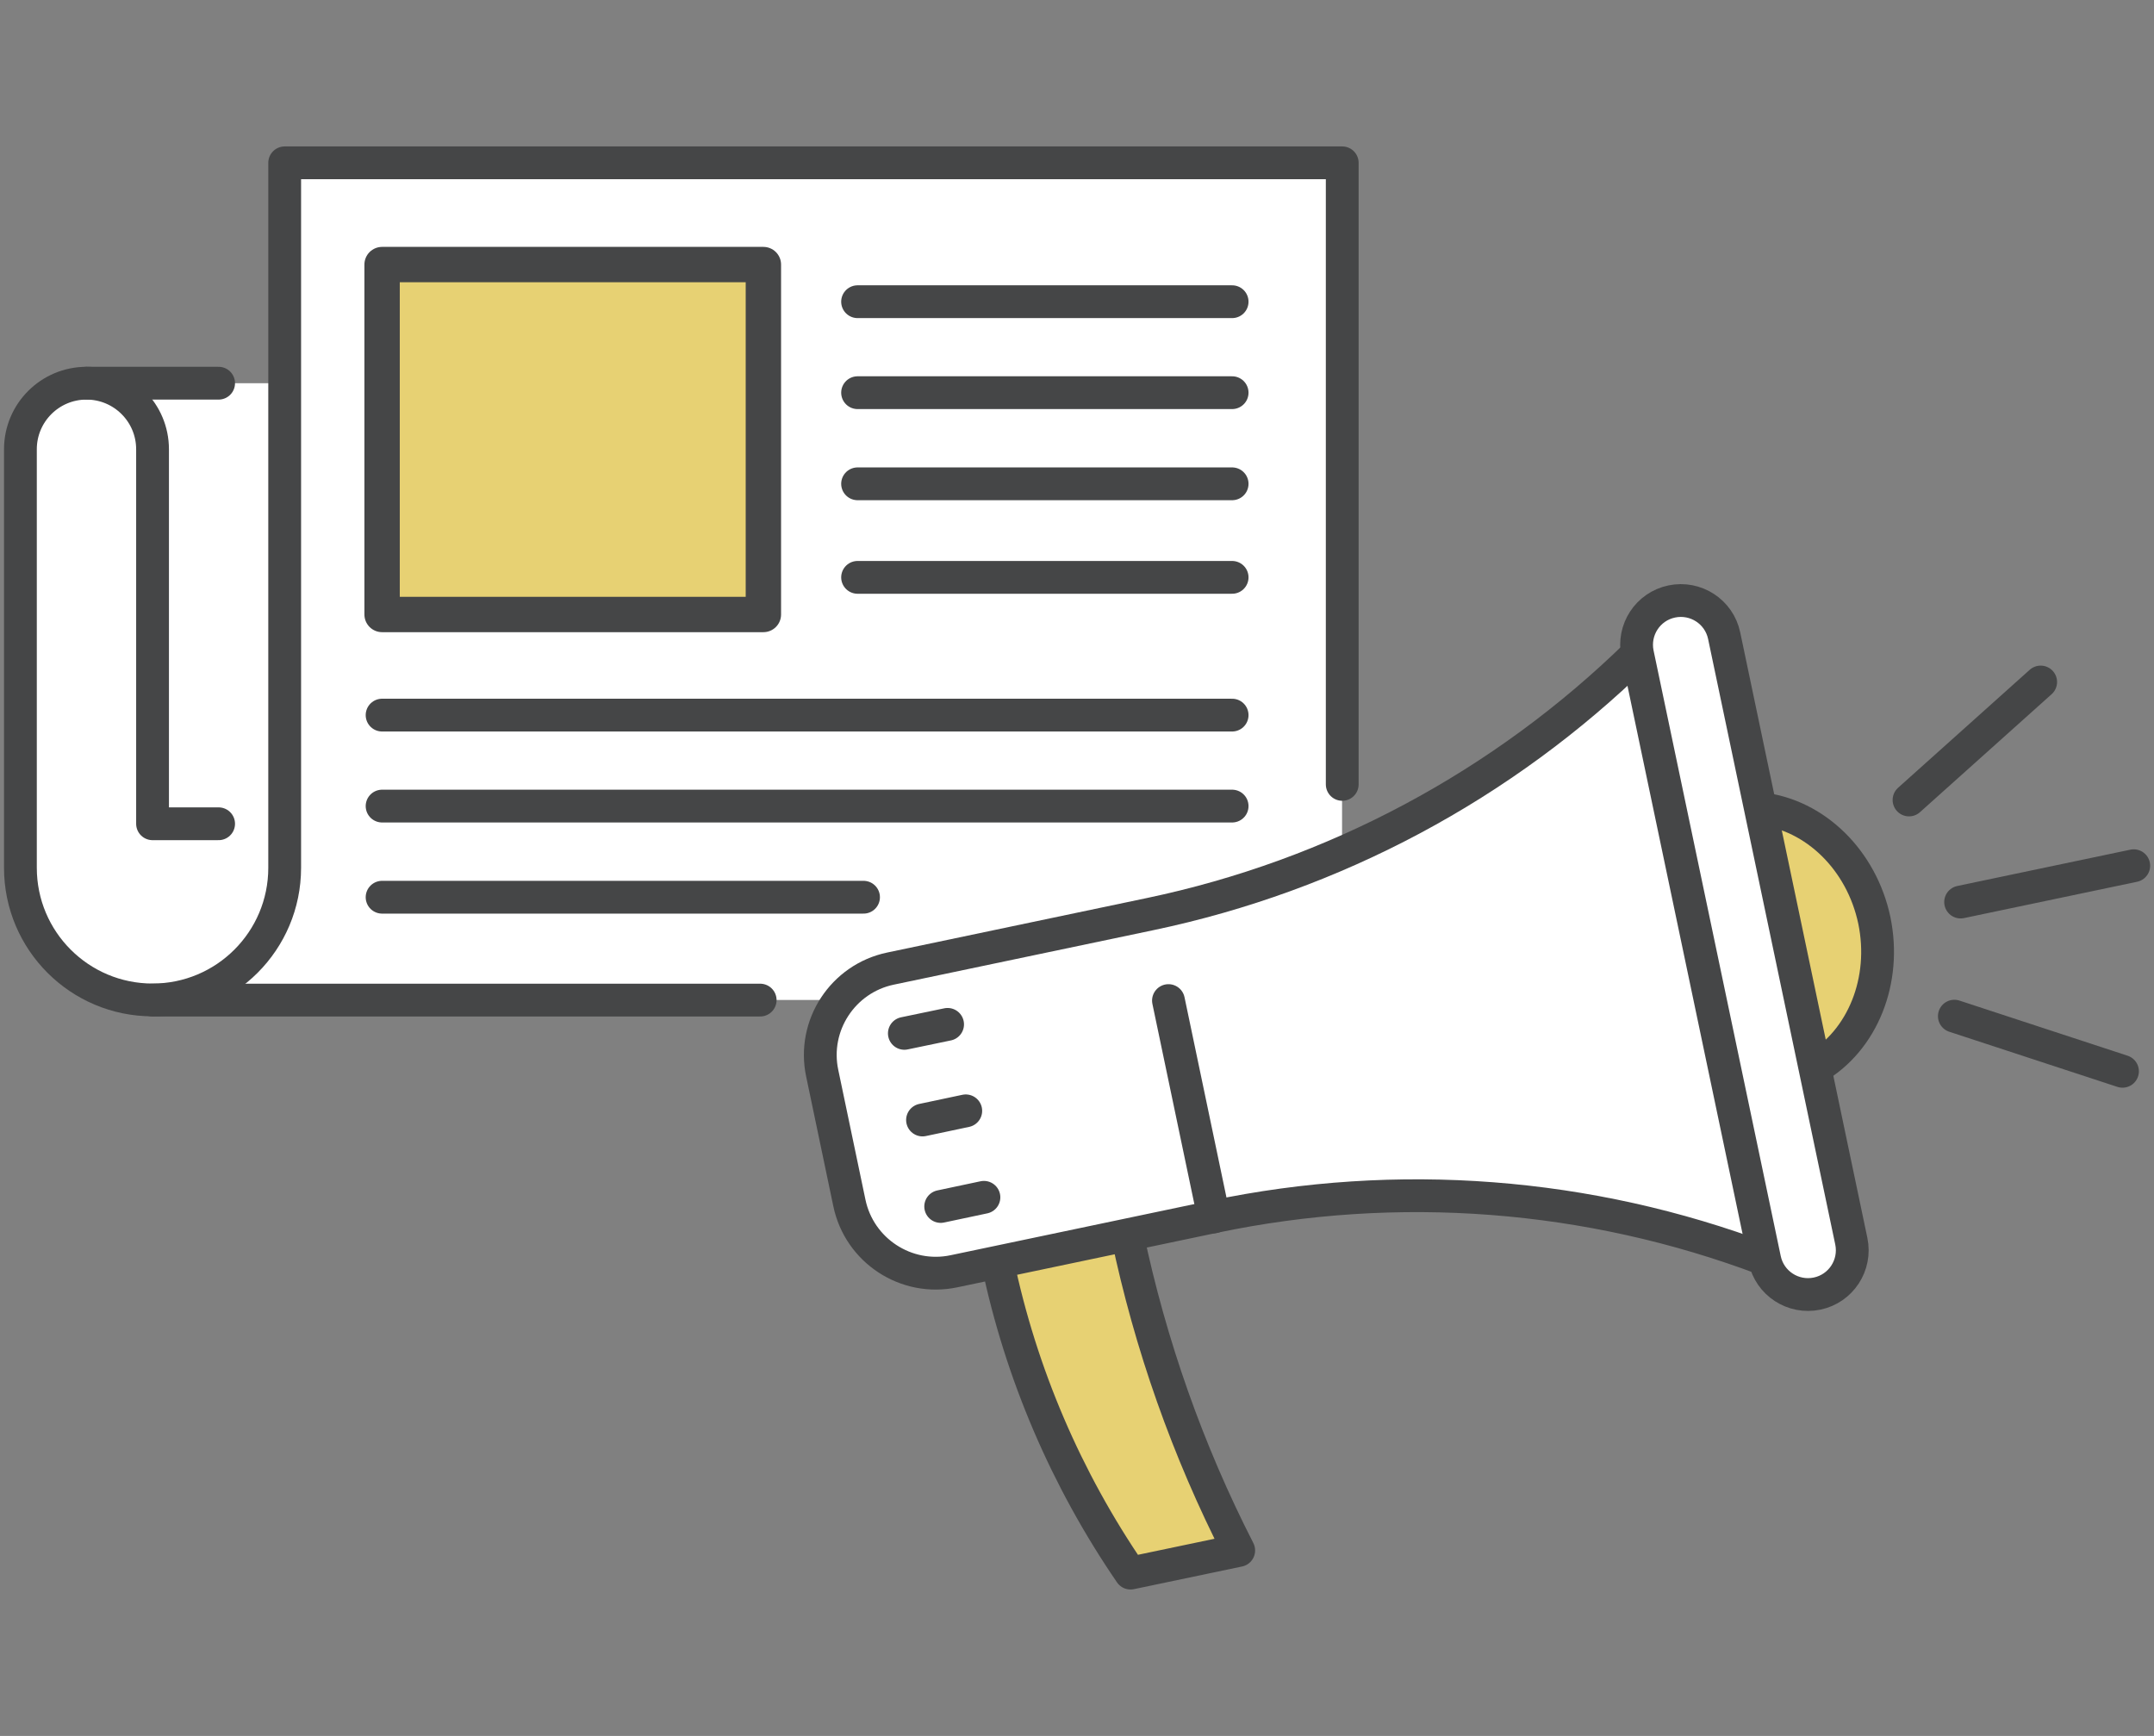
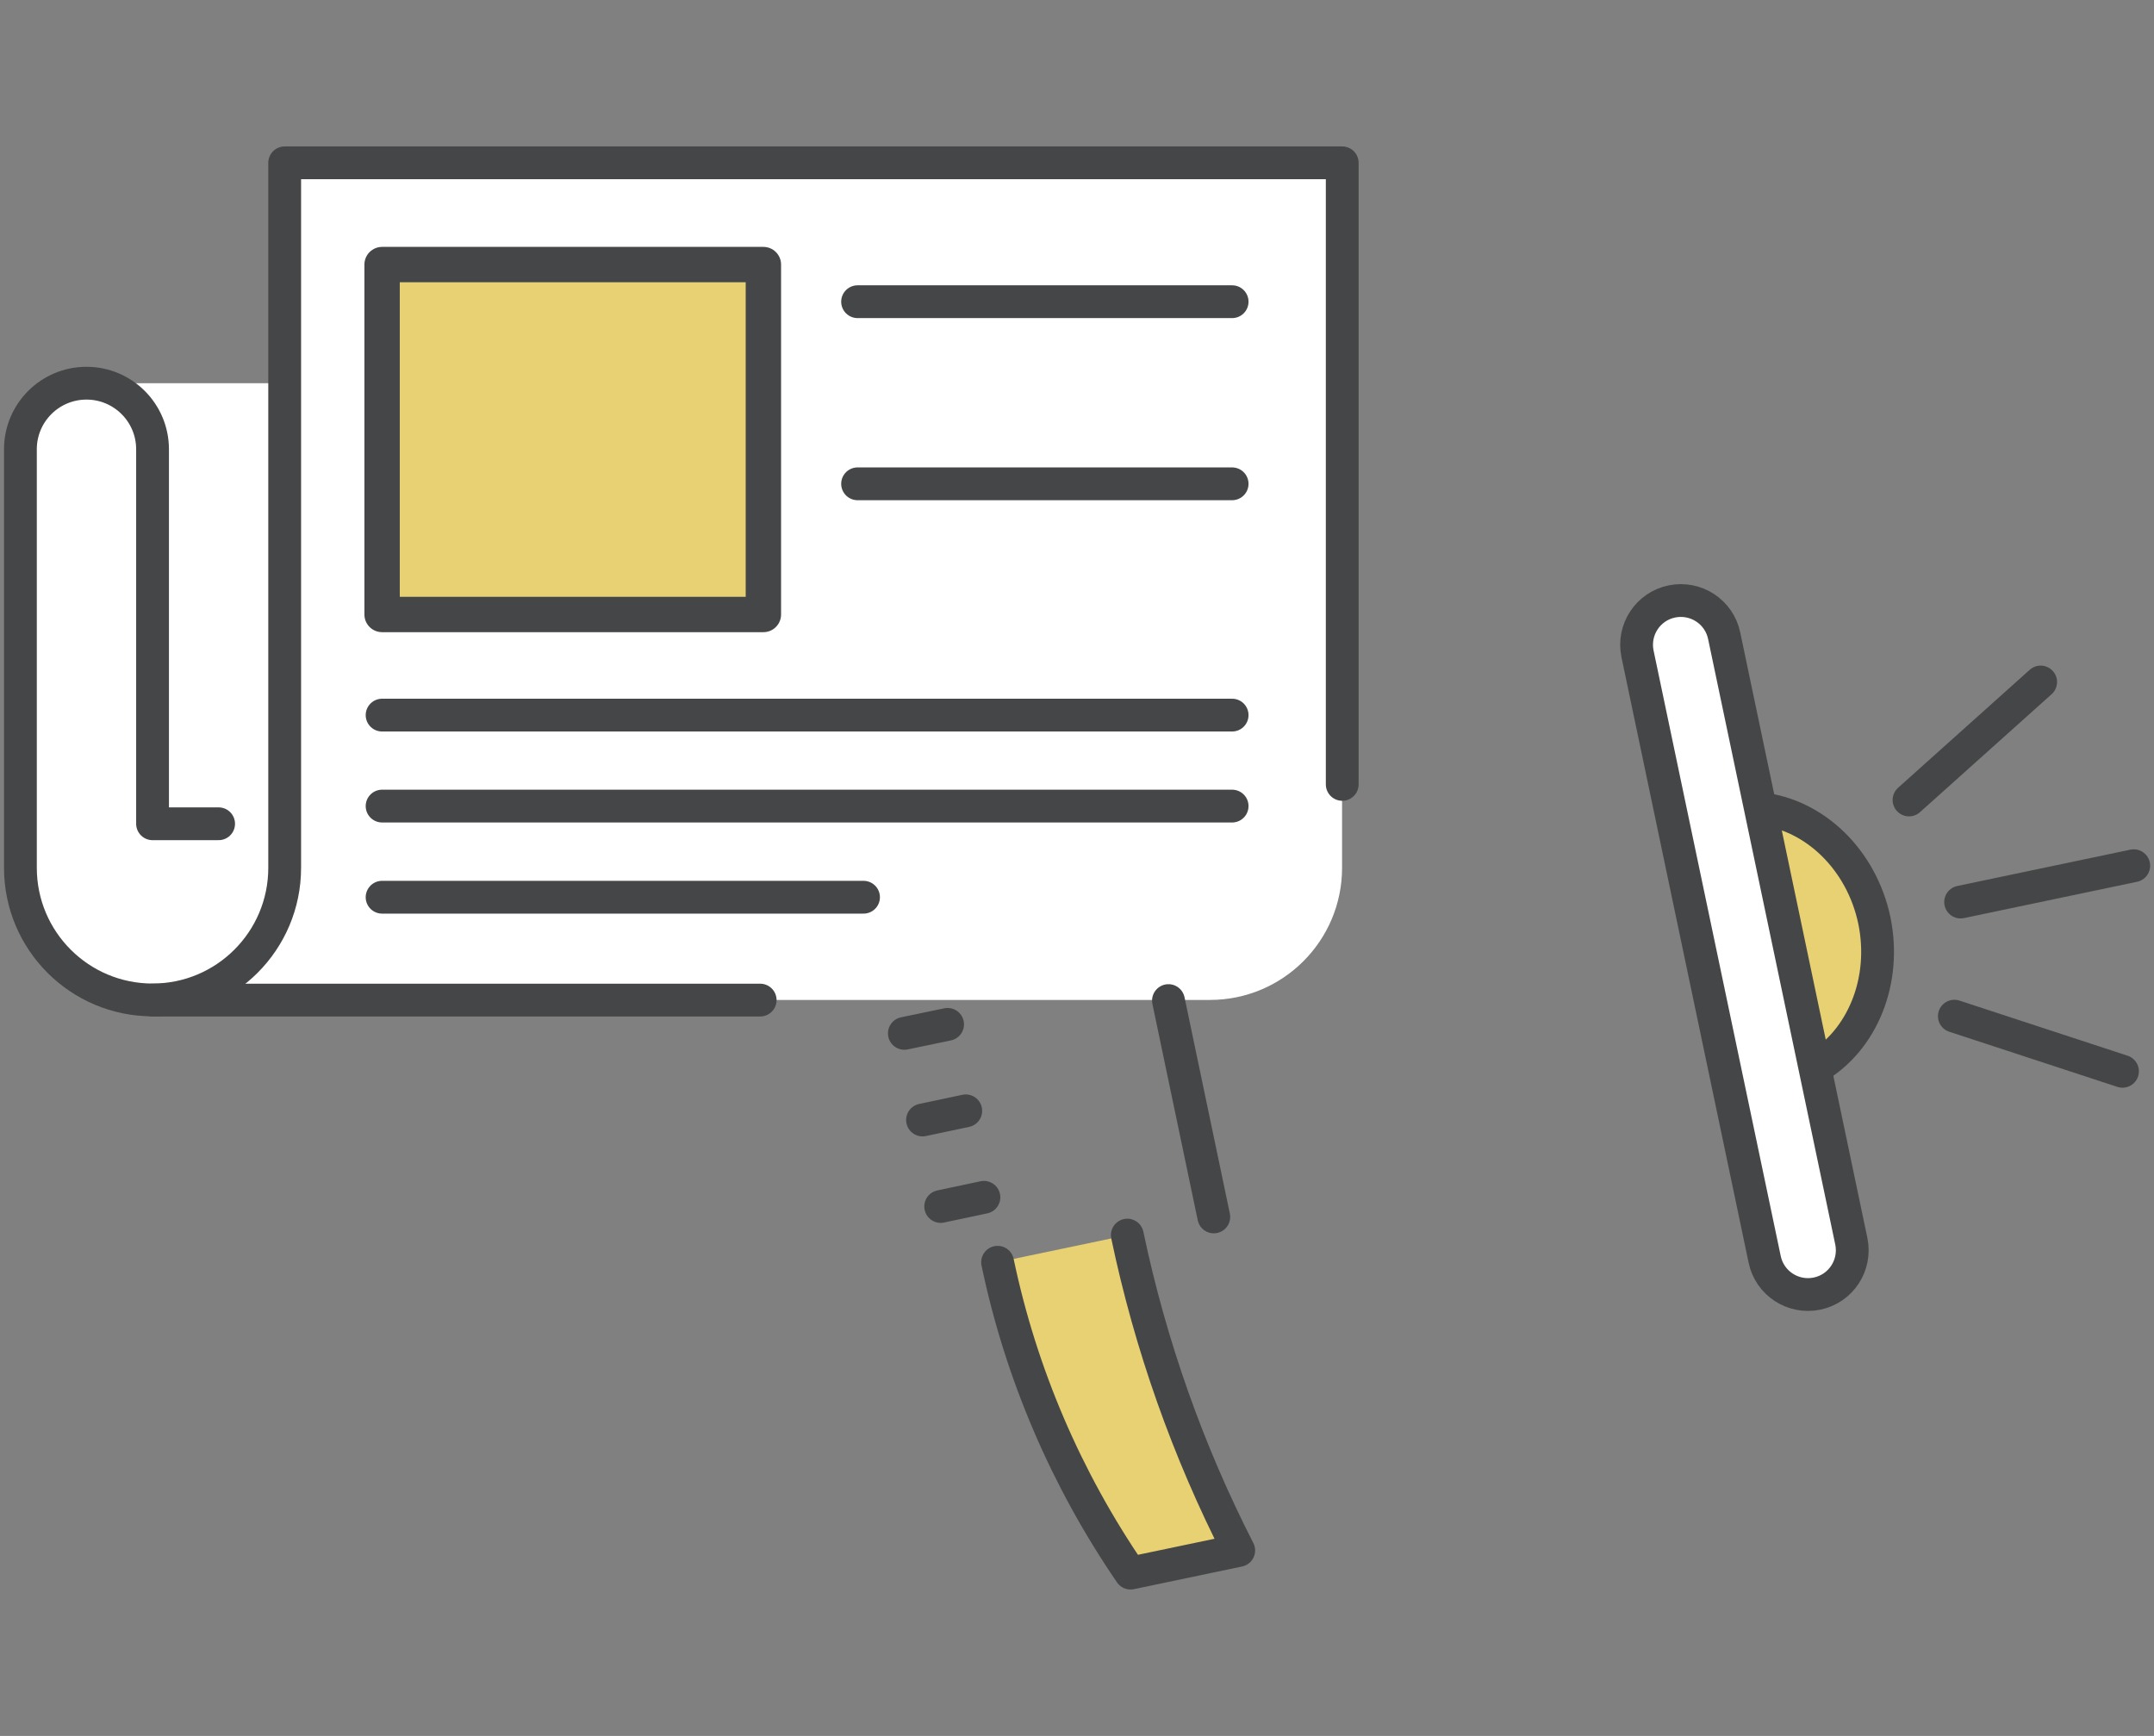
<svg xmlns="http://www.w3.org/2000/svg" id="_レイヤー_2" data-name="レイヤー 2" viewBox="0 0 134 108">
  <rect x="0" y="0" width="134" height="108" fill="#808080" stroke="none" />
  <defs>
    <style>
      .cls-1, .cls-2 {
        fill: none;
      }

      .cls-1, .cls-3 {
        stroke-width: 0px;
      }

      .cls-4, .cls-5, .cls-2 {
        stroke-width: 2.04px;
      }

      .cls-4, .cls-5, .cls-2, .cls-6 {
        stroke: #454647;
        stroke-linecap: round;
        stroke-linejoin: round;
      }

      .cls-4, .cls-6 {
        fill: #e7d173;
      }

      .cls-5, .cls-3 {
        fill: #fff;
      }

      .cls-6 {
        stroke-width: 2.2px;
      }
    </style>
  </defs>
  <g id="_レイヤー_1-2" data-name="レイヤー 1">
    <g>
-       <rect class="cls-1" width="134" height="108" />
      <g>
        <path class="cls-3" d="m17.71,10.13v13.71H4.64v.07c-1.92.35-3.38,2.02-3.38,4.04v26.04c0,4.54,3.68,8.22,8.22,8.22,0,0,4.02,0,0,0h65.79c4.54,0,8.22-3.68,8.22-8.22V10.13H17.71Z" />
        <path class="cls-2" d="m83.5,48.8V10.13H17.71v43.86c0,4.54-3.68,8.22-8.22,8.22s-8.22-3.68-8.22-8.22v-26.04c0-2.27,1.84-4.11,4.11-4.11s4.11,1.84,4.11,4.11v23.3h4.11" />
        <line class="cls-2" x1="9.49" y1="62.22" x2="47.29" y2="62.22" />
-         <line class="cls-2" x1="5.37" y1="23.84" x2="13.6" y2="23.84" />
-         <line class="cls-2" x1="53.35" y1="35.92" x2="76.65" y2="35.92" />
-         <line class="cls-2" x1="53.35" y1="24.43" x2="76.65" y2="24.43" />
        <line class="cls-2" x1="53.35" y1="18.77" x2="76.65" y2="18.77" />
        <line class="cls-2" x1="53.35" y1="30.1" x2="76.65" y2="30.1" />
        <line class="cls-2" x1="23.77" y1="50.15" x2="76.65" y2="50.15" />
        <line class="cls-2" x1="23.77" y1="44.49" x2="76.65" y2="44.49" />
        <line class="cls-2" x1="23.77" y1="55.82" x2="53.72" y2="55.82" />
        <g>
          <path class="cls-4" d="m109.52,50.31c3.41.38,6.29,3.21,7.08,6.94.78,3.74-.72,7.49-3.69,9.2" />
          <path class="cls-4" d="m62.06,78.53c1.45,6.93,4.27,13.5,8.27,19.34l6.73-1.41c-3.17-6.2-5.5-12.8-6.93-19.62" />
-           <path class="cls-5" d="m101.87,40.67c-8.36,8.18-18.87,13.8-30.32,16.2l-16.15,3.39c-2.97.62-4.88,3.54-4.25,6.51l1.69,8.07c.62,2.97,3.54,4.88,6.51,4.25l16.15-3.39c11.44-2.4,23.33-1.49,34.27,2.64" />
          <path class="cls-5" d="m109.78,78.35c.31,1.49,1.77,2.44,3.26,2.13s2.44-1.77,2.13-3.26l-7.91-37.67c-.31-1.49-1.77-2.44-3.26-2.13s-2.44,1.77-2.13,3.26l7.91,37.67Z" />
          <line class="cls-5" x1="72.69" y1="62.25" x2="75.51" y2="75.71" />
          <line class="cls-5" x1="57.39" y1="69.68" x2="60.08" y2="69.11" />
          <line class="cls-5" x1="56.26" y1="64.29" x2="58.95" y2="63.73" />
          <line class="cls-5" x1="58.52" y1="75.06" x2="61.21" y2="74.49" />
          <line class="cls-2" x1="121.97" y1="56.12" x2="132.74" y2="53.86" />
          <line class="cls-2" x1="118.76" y1="49.77" x2="126.95" y2="42.43" />
          <line class="cls-2" x1="121.58" y1="63.22" x2="132.04" y2="66.65" />
        </g>
        <rect class="cls-6" x="23.77" y="16.46" width="23.72" height="21.77" />
      </g>
    </g>
  </g>
</svg>